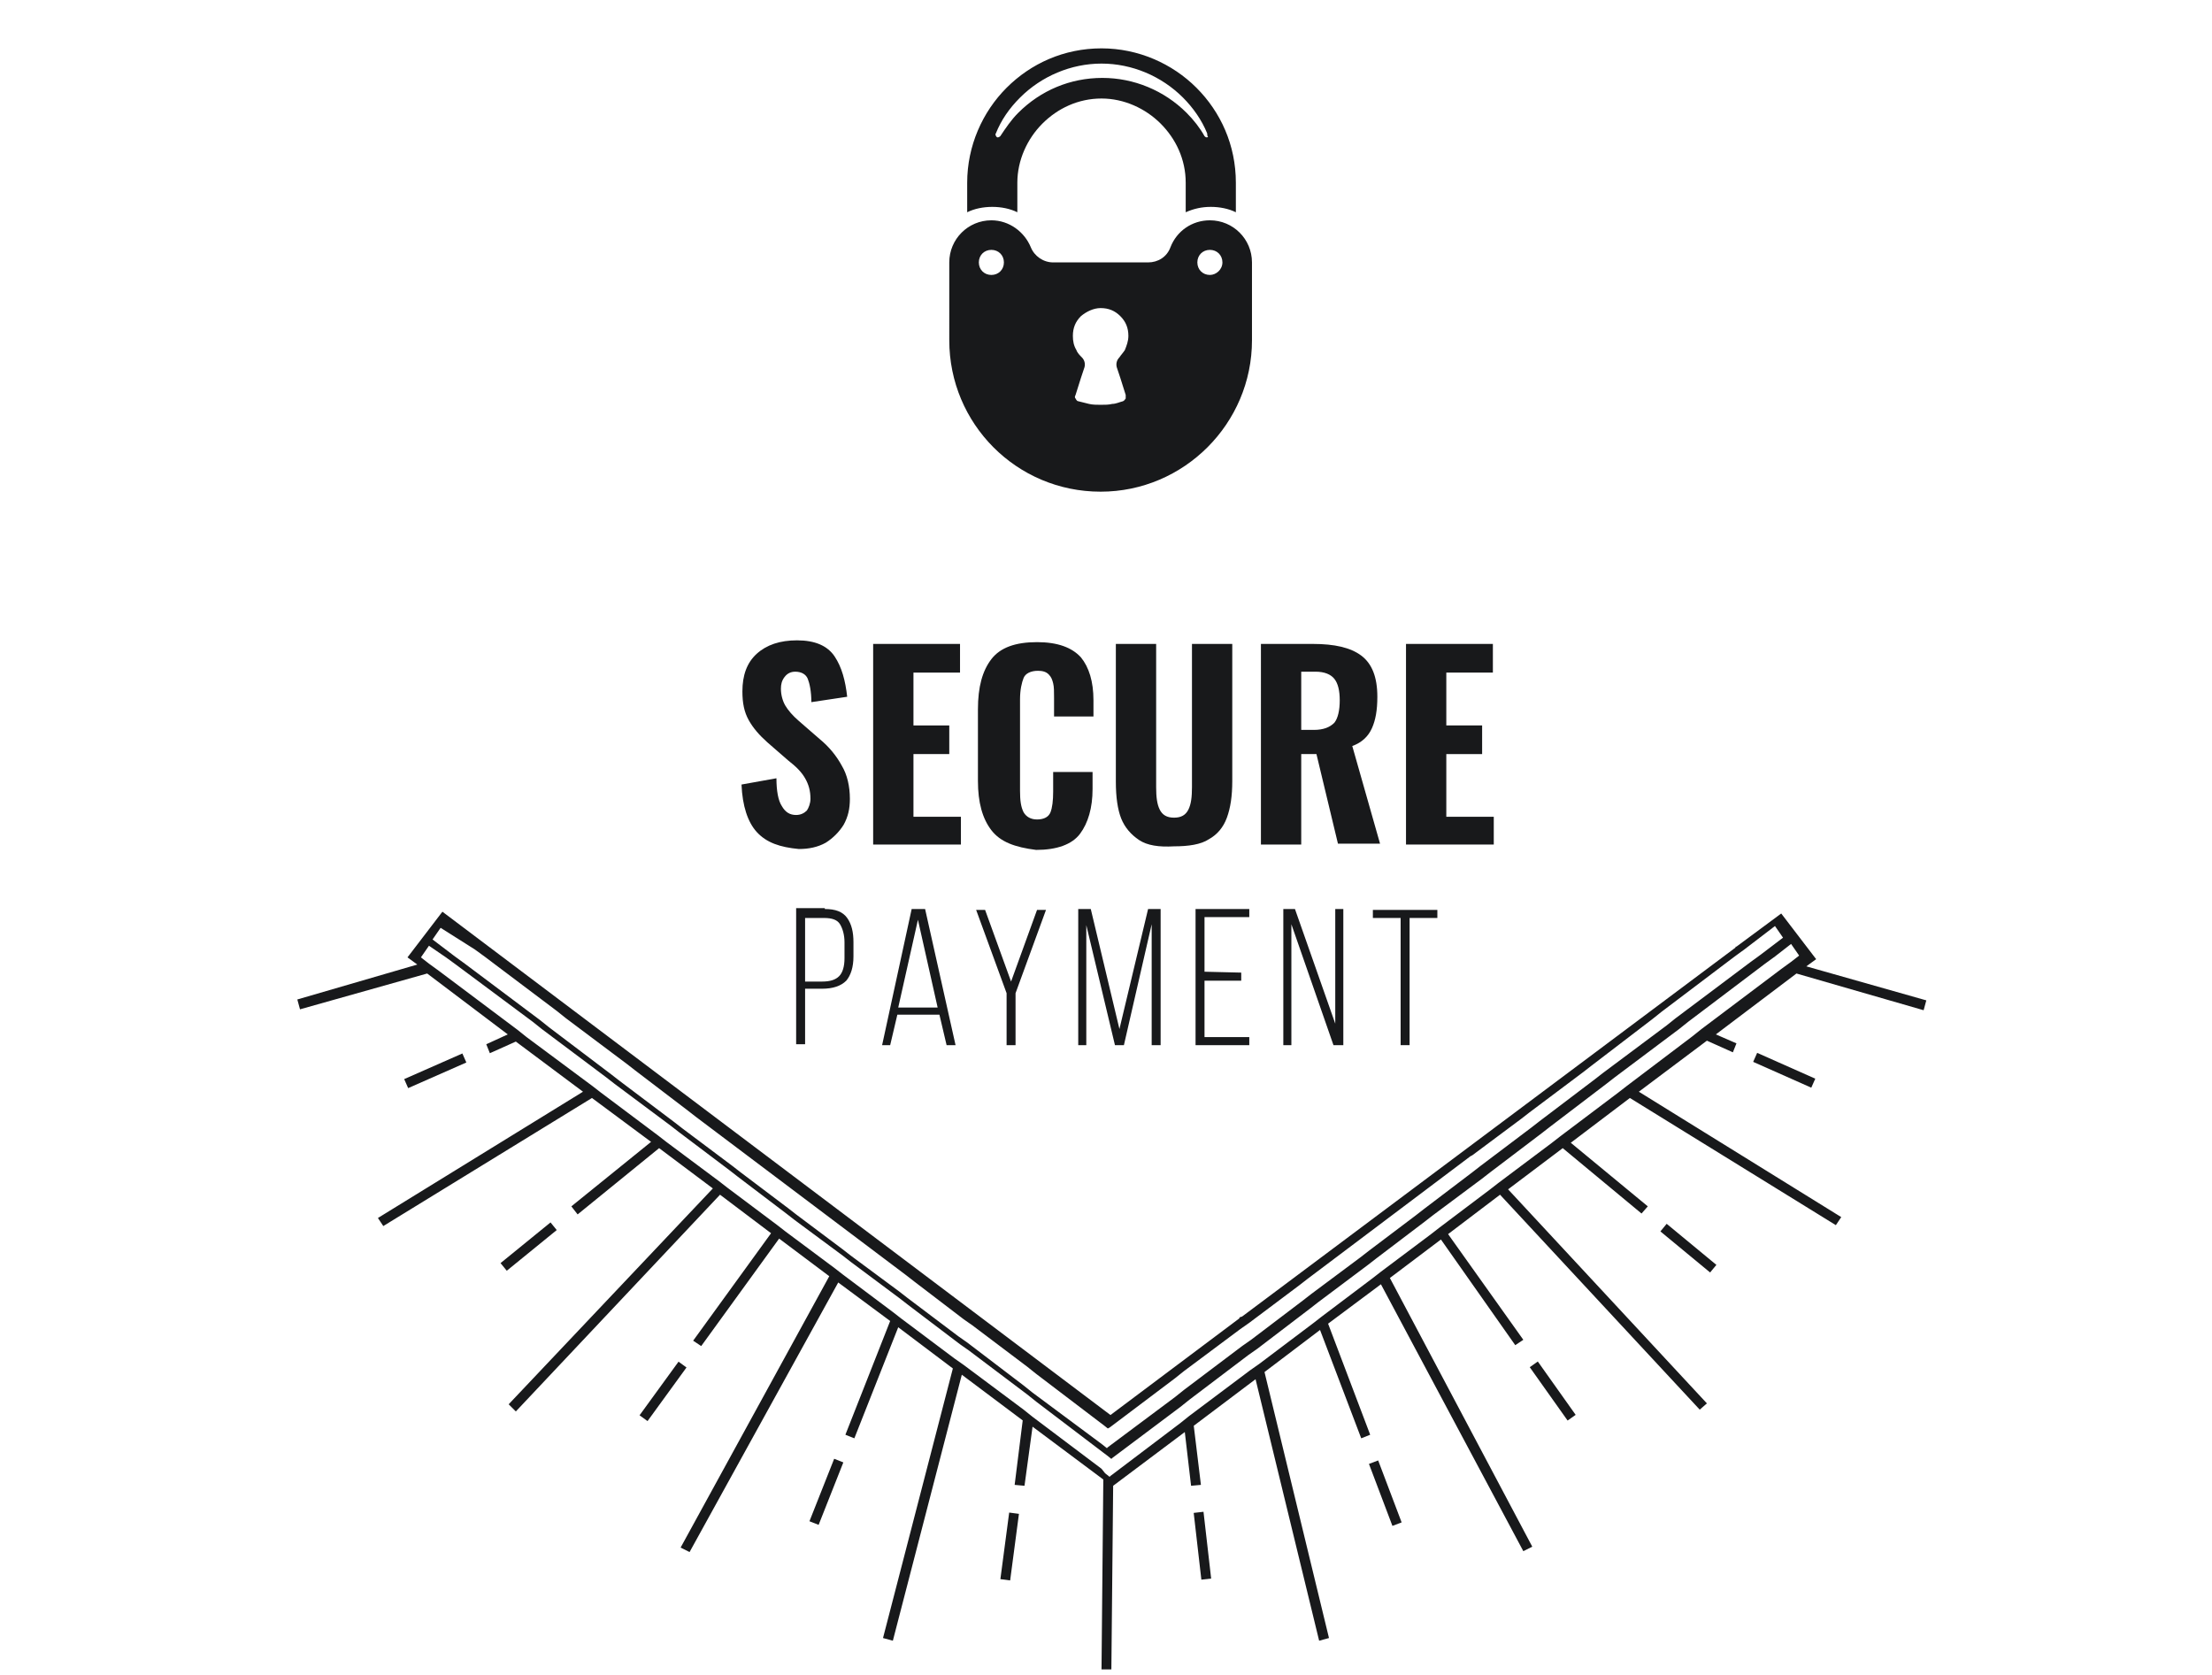
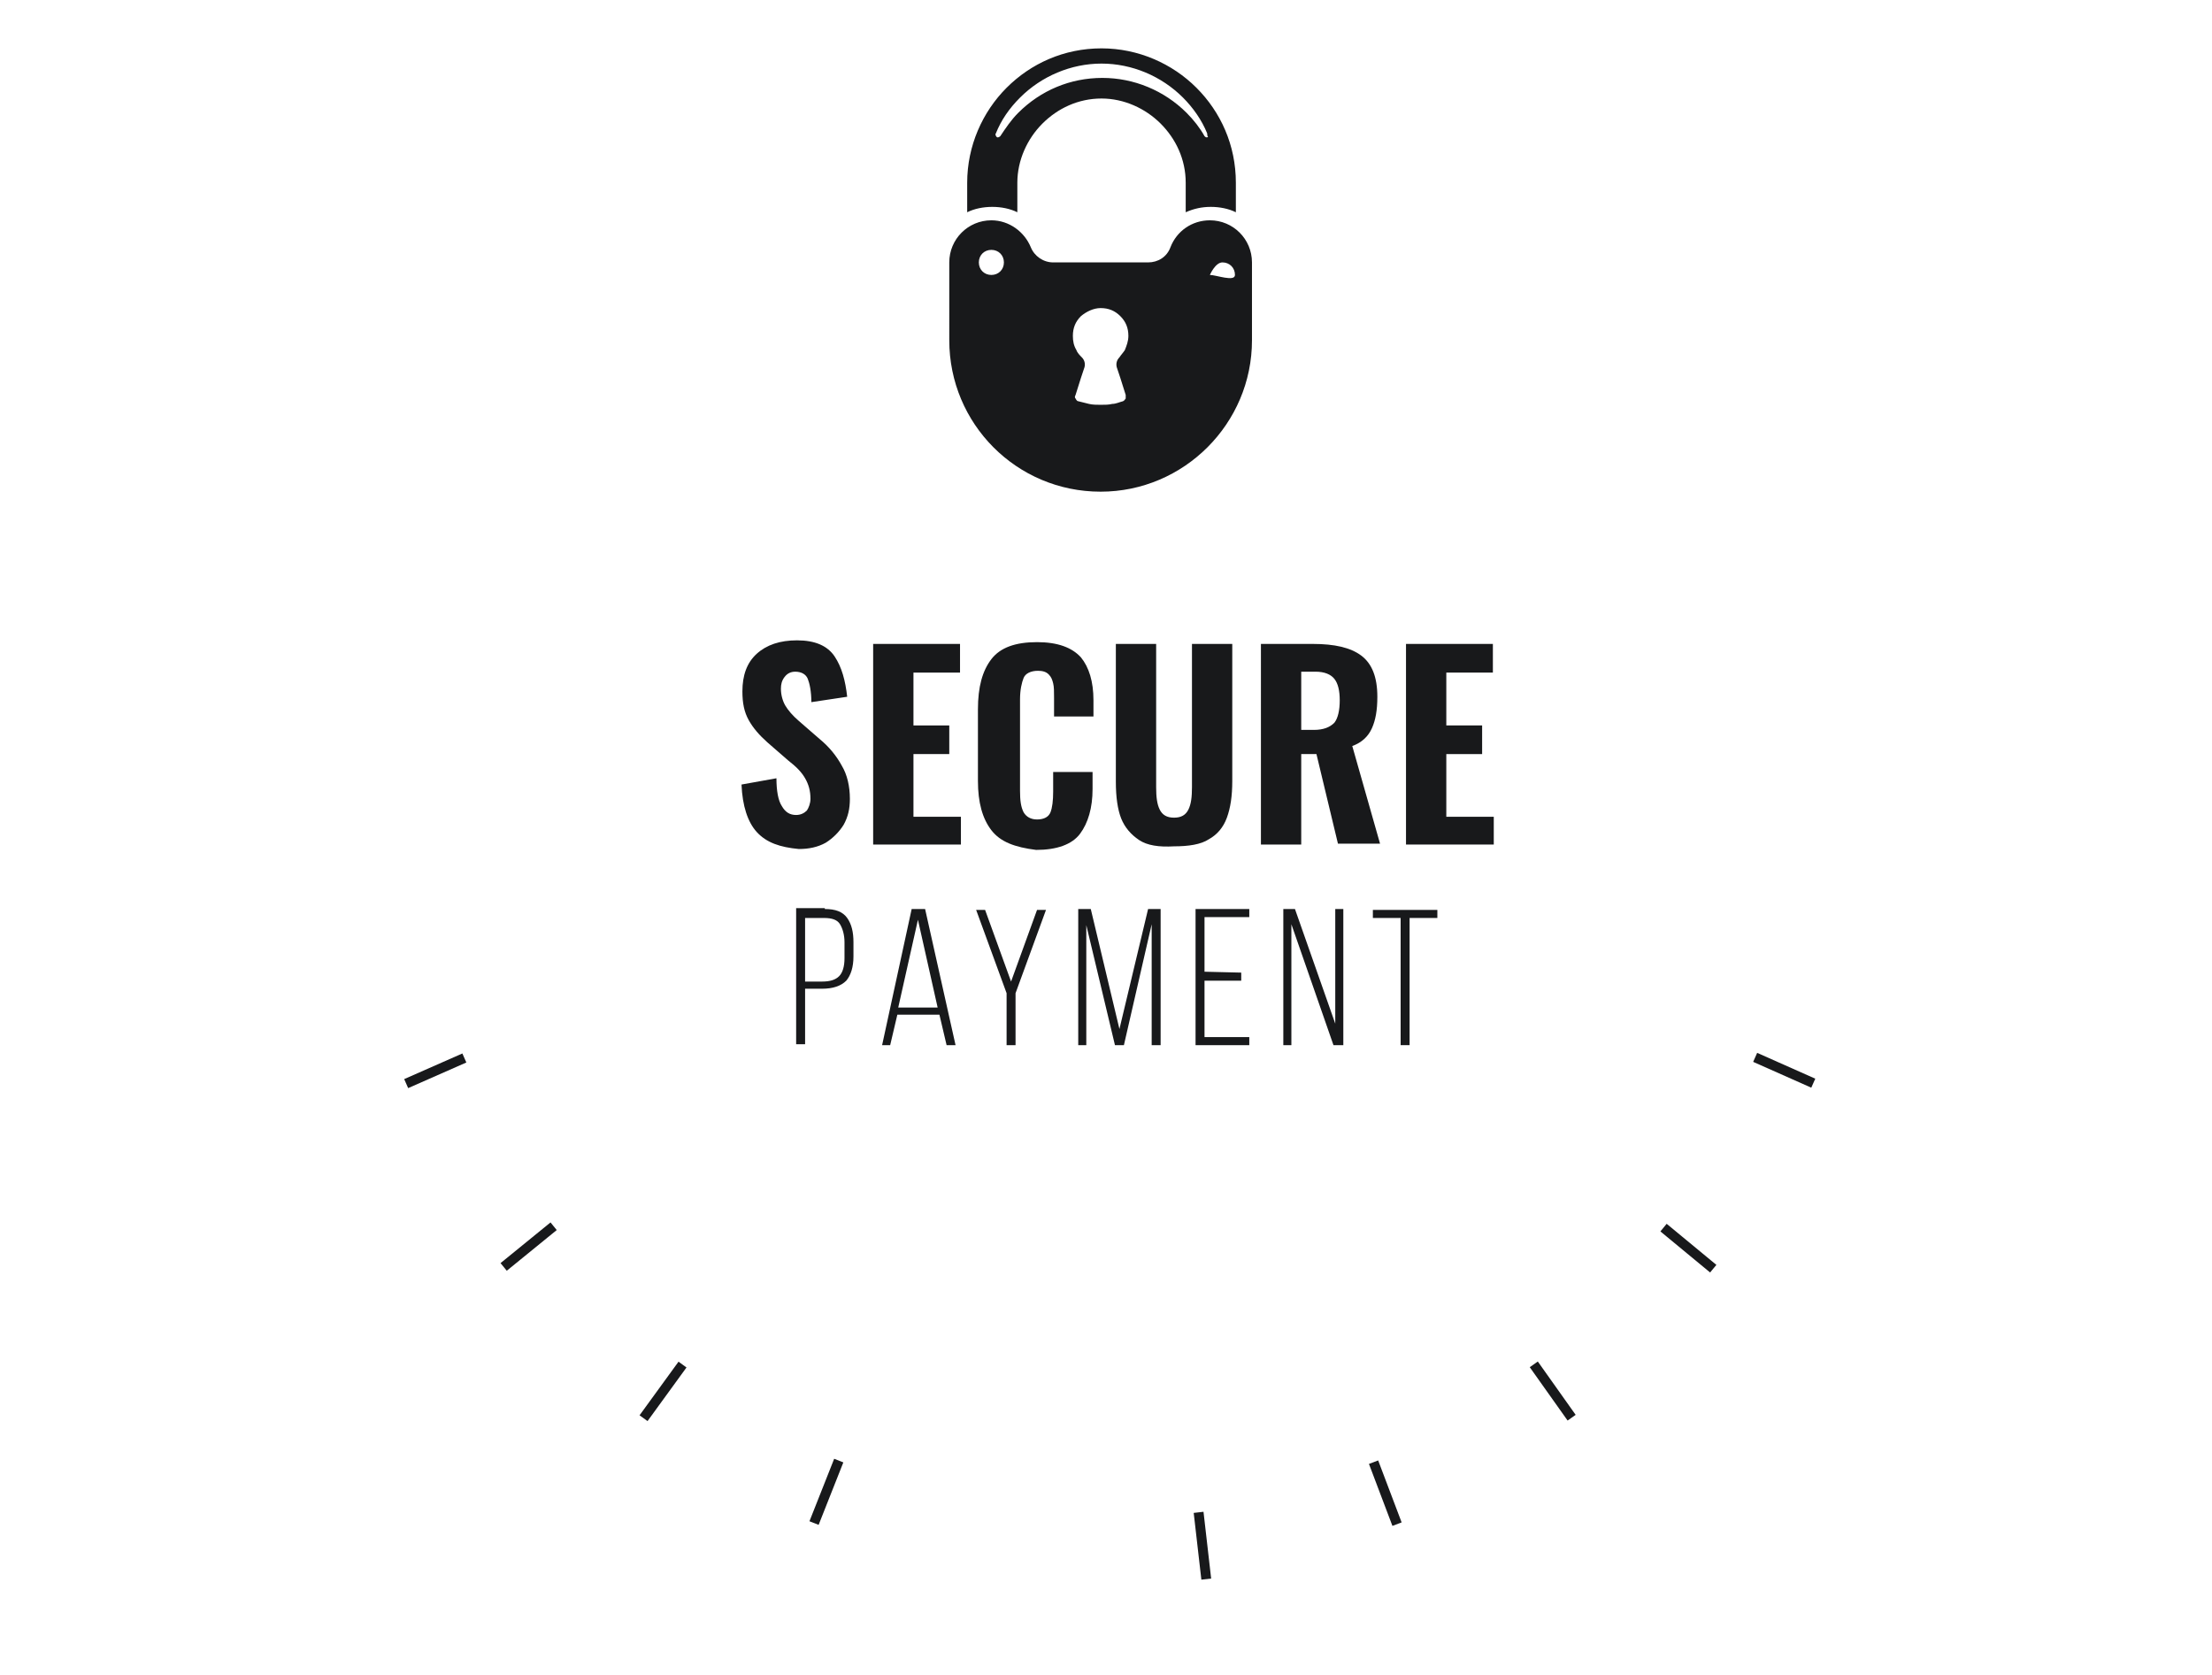
<svg xmlns="http://www.w3.org/2000/svg" version="1.1" id="Calque_1" x="0px" y="0px" width="247px" height="187px" viewBox="0 0 247 187" style="enable-background:new 0 0 247 187;" xml:space="preserve">
  <style type="text/css">
	.st0{fill:#18191B;}
</style>
  <g id="Calque_5">
    <g>
      <rect x="133.6" y="168.8" transform="matrix(0.994 -0.114 0.114 0.994 -18.748 16.372)" class="st0" width="1.1" height="7.5" />
      <rect x="154.2" y="163" transform="matrix(0.935 -0.354 0.354 0.935 -49.016 65.641)" class="st0" width="1.1" height="7.4" />
      <rect x="172.7" y="151.7" transform="matrix(0.816 -0.579 0.579 0.816 -57.939 128.866)" class="st0" width="1.1" height="7.3" />
      <rect x="187.9" y="135.7" transform="matrix(0.637 -0.771 0.771 0.637 -38.911 195.927)" class="st0" width="1.1" height="7.2" />
      <rect x="198.7" y="116" transform="matrix(0.406 -0.914 0.914 0.406 9.069 253.082)" class="st0" width="1.1" height="7.1" />
      <rect x="45.1" y="119" transform="matrix(0.915 -0.403 0.403 0.915 -44.09 29.781)" class="st0" width="7.1" height="1.1" />
      <rect x="55.5" y="138.7" transform="matrix(0.775 -0.631 0.631 0.775 -74.639 68.565)" class="st0" width="7.2" height="1.1" />
      <rect x="70.3" y="154.8" transform="matrix(0.588 -0.809 0.809 0.588 -95.154 123.88)" class="st0" width="7.4" height="1.1" />
      <rect x="88.5" y="166.1" transform="matrix(0.368 -0.93 0.93 0.368 -96.654 191.04)" class="st0" width="7.5" height="1.1" />
-       <rect x="109" y="172" transform="matrix(0.131 -0.991 0.991 0.131 -73.025 261.811)" class="st0" width="7.5" height="1.1" />
-       <path class="st0" d="M33.2,111.6l0.3,1.1l14.2-4l9,6.8l-2.4,1.1l0.4,1l2.9-1.3l7.5,5.6L42.2,136l0.6,0.9l23.3-14.3l6.6,4.9    l-8.9,7.2l0.7,0.9l9.1-7.4l6,4.5l-22.8,24.1l0.8,0.8l22.8-24.2l5.7,4.3l-8.7,12l0.9,0.6l8.7-12l5.6,4.2L76,172.8l1,0.5l16.6-30.1    l5.8,4.3l-5,12.7l1,0.4l4.9-12.4l6.1,4.6l-7.8,30.1l1.1,0.3l7.7-29.7l6.8,5.1l-0.9,7.2l1.1,0.1l0.9-6.6l7.9,5.9l-0.2,21.2h1.1    l0.2-20.5l8-6l0.7,6l1.1-0.1l-0.8-6.6l6.9-5.2l7.1,29.2l1.1-0.3l-7.2-29.7l6.2-4.7l4.6,12.1l1-0.4l-4.7-12.4l5.9-4.4l15.9,29.8    l1-0.5l-15.9-30l5.7-4.3l8.3,11.8l0.9-0.6l-8.4-11.8l5.8-4.4l22.3,24l0.8-0.7l-22.2-23.9l6.1-4.6l8.8,7.3l0.7-0.8l-8.6-7.1l6.6-5    l23,14.2l0.6-0.9l-22.6-14l7.6-5.7l2.9,1.3l0.4-1l-2.3-1l9-6.8l14.2,4.1l0.3-1.1l-13.4-3.8l1.1-0.8l-3.9-5.1l-5,3.7h-0.1v0.1    L138.7,147l-0.3,0.1v0.1L124,158l-74.2-55.9l-0.4-0.3l-3.9,5.1l1.1,0.8L33.2,111.6z M53,106l1.1,0.8l8.1,6.1l1,0.8l6.8,5.1    l0.9,0.7l5.9,4.5l0.9,0.7l23.5,17.7l0.9,0.7l5.5,4.2l1,0.7l6.1,4.6l1,0.8l7.1,5.4l0.4,0.3l0.5,0.4l0.2-0.1l0.4-0.3l6.9-5.2l1-0.8    l6.3-4.7l1-0.7l5.6-4.2l0.9-0.7l18.2-13.7l0.2-0.1l5.5-4.1l0.9-0.7l6-4.5l0.9-0.7l6.8-5.2l1-0.8l8.2-6.2l1.1-0.8l3.4-2.6l0.9,1.3    l-2.5,1.9l-1.1,0.8l-8.4,6.3l-1,0.8l-7.1,5.3l-0.9,0.7l-6.2,4.7l-0.9,0.7l-5.7,4.3l-0.9,0.7L159,135l-0.9,0.7l-5.3,4l-0.9,0.7    l-5.5,4.1l-0.9,0.7l-5.8,4.4l-1,0.7l-6.5,4.9l-1,0.8l-7.1,5.3l-0.4,0.3l-0.1,0.1l-0.5-0.4l-0.4-0.3l-7.4-5.5l-1-0.8l-6.3-4.8    l-1-0.7l-5.7-4.3l-0.9-0.7l-5.4-4l-0.9-0.7l-5.2-3.9l-0.9-0.7l-5.3-4l-0.9-0.7l-5.6-4.2l-0.9-0.7l-6.1-4.6l-0.9-0.7l-7-5.3l-1-0.8    l-8.4-6.3l-1.1-0.8l-2.5-1.9l0.9-1.3L53,106z M49.8,106.9l1.1,0.8l8.6,6.4l1,0.8l7.2,5.4l0.9,0.7l6.3,4.7l0.9,0.7l5.7,4.3l0.9,0.7    l5.4,4.1l0.9,0.7l5.4,4l0.9,0.7l5.5,4.1l0.9,0.7l5.8,4.4l1,0.7l6.5,4.9l1,0.8l7.5,5.7l0.4,0.3l0.5,0.4l0.1-0.1l0.4-0.3l7.2-5.4    l1-0.8l6.6-5l1-0.7l5.9-4.5l0.9-0.7l5.6-4.2l0.9-0.7l5.4-4.1l0.9-0.7l5.5-4.1l0.9-0.7l5.8-4.4l0.9-0.7l6.3-4.8l0.9-0.7l7.2-5.4    l1-0.8l8.6-6.5l1.1-0.8l1.8-1.4l0.9,1.3l-0.9,0.7l-1.1,0.8l-8.9,6.7l-1,0.8l-7.4,5.6l-0.9,0.7l-6.5,4.9l-0.9,0.7l-6,4.5l-0.9,0.7    l-5.7,4.3l-0.9,0.7l-5.6,4.2l-0.9,0.7l-5.7,4.3l-0.9,0.7l-6.1,4.6l-1,0.7l-6.8,5.1l-1,0.8l-7.4,5.6l-0.4,0.3l-0.1,0.1l-0.5-0.4    L123,164l-7.7-5.8l-1-0.8l-6.7-5l-1-0.7l-6-4.5l-0.9-0.7l-5.6-4.2l-0.9-0.7l-5.5-4.1l-0.9-0.7l-5.6-4.2l-0.9-0.7l-5.9-4.4    l-0.9-0.7l-6.4-4.8l-0.9-0.7l-7.4-5.5l-1-0.8l-8.8-6.6l-1.1-0.8l-0.9-0.7l0.9-1.3L49.8,106.9z" />
    </g>
-     <path class="st0" d="M139.8,38v-8.7c0-2.6-2.1-4.7-4.7-4.7c-2,0-3.7,1.2-4.4,3c-0.4,1.1-1.4,1.7-2.5,1.7h-5.3h-5.3   c-1.1,0-2.1-0.7-2.5-1.7c-0.7-1.7-2.4-3-4.4-3c-2.6,0-4.7,2.1-4.7,4.7V38c0,9.3,7.5,16.9,16.9,16.9C132.2,54.9,139.8,47.3,139.8,38   L139.8,38z M122.9,34.4c0.9,0,1.6,0.3,2.2,0.9c0.6,0.6,0.9,1.3,0.9,2.2c0,0.6-0.2,1.1-0.4,1.6c-0.2,0.3-0.4,0.5-0.6,0.8   c-0.3,0.3-0.4,0.7-0.3,1.1l0.4,1.2l0.6,1.9c0,0.1,0,0.3,0,0.4c-0.1,0.1-0.1,0.2-0.3,0.3c-0.4,0.1-0.8,0.3-1.2,0.3   c-0.4,0.1-0.8,0.1-1.3,0.1c-0.4,0-0.9,0-1.3-0.1s-0.8-0.2-1.2-0.3c-0.1,0-0.2-0.1-0.3-0.3c-0.1-0.1-0.1-0.2,0-0.4l0.6-1.9l0.4-1.2   c0.1-0.4,0-0.8-0.3-1.1c-0.2-0.2-0.5-0.5-0.6-0.8c-0.3-0.5-0.4-1-0.4-1.6c0-0.9,0.3-1.6,0.9-2.2C121.3,34.8,122.1,34.4,122.9,34.4   L122.9,34.4z M110.7,30.7c-0.8,0-1.4-0.6-1.4-1.4s0.6-1.4,1.4-1.4s1.4,0.6,1.4,1.4S111.5,30.7,110.7,30.7L110.7,30.7z M135.1,30.7   c-0.8,0-1.4-0.6-1.4-1.4s0.6-1.4,1.4-1.4c0.8,0,1.4,0.6,1.4,1.4S135.8,30.7,135.1,30.7L135.1,30.7z M108,23.7v-3.3   c0-4.1,1.7-7.9,4.4-10.6c2.7-2.7,6.4-4.4,10.6-4.4c4.1,0,7.9,1.7,10.6,4.4c2.7,2.7,4.4,6.4,4.4,10.6v3.3c-0.8-0.4-1.8-0.6-2.8-0.6   s-1.9,0.2-2.8,0.6v-3.3c0-2.6-1.1-4.9-2.8-6.6S125.5,11,123,11c-2.6,0-4.9,1.1-6.6,2.8s-2.8,4.1-2.8,6.6v3.3   c-0.8-0.4-1.8-0.6-2.8-0.6C109.8,23.1,108.8,23.3,108,23.7L108,23.7z M134.8,14.9c-0.6-1.5-1.6-2.9-2.7-4c-2.4-2.4-5.7-3.8-9.1-3.8   s-6.7,1.4-9.1,3.8c-1.2,1.2-2.1,2.5-2.7,4c-0.1,0.1,0,0.3,0.1,0.4c0.1,0.1,0.3,0,0.4-0.1c0.6-0.9,1.2-1.8,2-2.6   c2.5-2.5,5.8-3.9,9.4-3.9c3.5,0,6.9,1.4,9.4,3.9c0.8,0.8,1.5,1.7,2,2.6c0.1,0.1,0.2,0.2,0.4,0.1C134.8,15.2,134.8,15,134.8,14.9z" />
+     <path class="st0" d="M139.8,38v-8.7c0-2.6-2.1-4.7-4.7-4.7c-2,0-3.7,1.2-4.4,3c-0.4,1.1-1.4,1.7-2.5,1.7h-5.3h-5.3   c-1.1,0-2.1-0.7-2.5-1.7c-0.7-1.7-2.4-3-4.4-3c-2.6,0-4.7,2.1-4.7,4.7V38c0,9.3,7.5,16.9,16.9,16.9C132.2,54.9,139.8,47.3,139.8,38   L139.8,38z M122.9,34.4c0.9,0,1.6,0.3,2.2,0.9c0.6,0.6,0.9,1.3,0.9,2.2c0,0.6-0.2,1.1-0.4,1.6c-0.2,0.3-0.4,0.5-0.6,0.8   c-0.3,0.3-0.4,0.7-0.3,1.1l0.4,1.2l0.6,1.9c0,0.1,0,0.3,0,0.4c-0.1,0.1-0.1,0.2-0.3,0.3c-0.4,0.1-0.8,0.3-1.2,0.3   c-0.4,0.1-0.8,0.1-1.3,0.1c-0.4,0-0.9,0-1.3-0.1s-0.8-0.2-1.2-0.3c-0.1,0-0.2-0.1-0.3-0.3c-0.1-0.1-0.1-0.2,0-0.4l0.6-1.9l0.4-1.2   c0.1-0.4,0-0.8-0.3-1.1c-0.2-0.2-0.5-0.5-0.6-0.8c-0.3-0.5-0.4-1-0.4-1.6c0-0.9,0.3-1.6,0.9-2.2C121.3,34.8,122.1,34.4,122.9,34.4   L122.9,34.4z M110.7,30.7c-0.8,0-1.4-0.6-1.4-1.4s0.6-1.4,1.4-1.4s1.4,0.6,1.4,1.4S111.5,30.7,110.7,30.7L110.7,30.7z M135.1,30.7   s0.6-1.4,1.4-1.4c0.8,0,1.4,0.6,1.4,1.4S135.8,30.7,135.1,30.7L135.1,30.7z M108,23.7v-3.3   c0-4.1,1.7-7.9,4.4-10.6c2.7-2.7,6.4-4.4,10.6-4.4c4.1,0,7.9,1.7,10.6,4.4c2.7,2.7,4.4,6.4,4.4,10.6v3.3c-0.8-0.4-1.8-0.6-2.8-0.6   s-1.9,0.2-2.8,0.6v-3.3c0-2.6-1.1-4.9-2.8-6.6S125.5,11,123,11c-2.6,0-4.9,1.1-6.6,2.8s-2.8,4.1-2.8,6.6v3.3   c-0.8-0.4-1.8-0.6-2.8-0.6C109.8,23.1,108.8,23.3,108,23.7L108,23.7z M134.8,14.9c-0.6-1.5-1.6-2.9-2.7-4c-2.4-2.4-5.7-3.8-9.1-3.8   s-6.7,1.4-9.1,3.8c-1.2,1.2-2.1,2.5-2.7,4c-0.1,0.1,0,0.3,0.1,0.4c0.1,0.1,0.3,0,0.4-0.1c0.6-0.9,1.2-1.8,2-2.6   c2.5-2.5,5.8-3.9,9.4-3.9c3.5,0,6.9,1.4,9.4,3.9c0.8,0.8,1.5,1.7,2,2.6c0.1,0.1,0.2,0.2,0.4,0.1C134.8,15.2,134.8,15,134.8,14.9z" />
  </g>
  <g id="EN">
    <g>
      <path class="st0" d="M84.5,92.9c-1-1.1-1.6-2.9-1.7-5.3l3.9-0.7c0,1.4,0.2,2.5,0.6,3.1c0.4,0.7,0.9,1,1.6,1c0.5,0,0.9-0.2,1.2-0.5    c0.2-0.3,0.4-0.8,0.4-1.3c0-0.9-0.2-1.6-0.6-2.3s-1-1.3-1.9-2l-2.3-2c-0.9-0.8-1.6-1.6-2.1-2.5s-0.7-1.9-0.7-3.2    c0-1.8,0.5-3.2,1.6-4.2s2.6-1.5,4.5-1.5c2,0,3.4,0.6,4.2,1.8c0.8,1.2,1.2,2.7,1.4,4.5l-4,0.6c0-1.2-0.2-2.1-0.4-2.6    C90,75.3,89.5,75,88.8,75c-0.5,0-0.9,0.2-1.2,0.6s-0.4,0.8-0.4,1.3c0,0.7,0.2,1.4,0.5,1.9s0.8,1.1,1.5,1.7l2.3,2    c1.1,0.9,1.9,1.9,2.5,3c0.6,1,0.9,2.3,0.9,3.7c0,1.1-0.2,2-0.7,2.9c-0.5,0.8-1.2,1.5-2,2c-0.9,0.5-1.9,0.7-3,0.7    C87.1,94.6,85.6,94.1,84.5,92.9z" />
      <path class="st0" d="M97.4,71.9h9.8v3.2H102V81h4v3.2h-4v7h5.3v3.1h-9.8V71.9H97.4z" />
      <path class="st0" d="M110.7,92.7c-1-1.3-1.5-3.1-1.5-5.5v-8c0-2.5,0.5-4.3,1.5-5.6c1-1.3,2.7-1.9,5.1-1.9c2.3,0,3.9,0.6,4.9,1.7    c0.9,1.1,1.4,2.7,1.4,4.8V80h-4.4v-2.1c0-0.7,0-1.2-0.1-1.6s-0.2-0.7-0.5-1s-0.7-0.4-1.2-0.4c-0.8,0-1.4,0.3-1.6,0.8    s-0.4,1.3-0.4,2.4v10.2c0,1.1,0.1,1.8,0.4,2.4c0.3,0.5,0.8,0.8,1.5,0.8c0.8,0,1.3-0.3,1.5-0.8s0.3-1.3,0.3-2.3v-2.2h4.4v1.9    c0,2.1-0.5,3.8-1.4,5s-2.6,1.8-4.9,1.8C113.3,94.6,111.7,94,110.7,92.7z" />
      <path class="st0" d="M127.2,93.8c-0.9-0.6-1.6-1.4-2-2.4s-0.6-2.4-0.6-4.1V71.9h4.5v16c0,1.1,0.1,1.9,0.4,2.5s0.8,0.9,1.6,0.9    s1.3-0.3,1.6-0.9s0.4-1.4,0.4-2.5v-16h4.5v15.3c0,1.7-0.2,3-0.6,4.1s-1.1,1.9-2,2.4c-0.9,0.6-2.3,0.8-3.9,0.8    C129.4,94.6,128.1,94.4,127.2,93.8z" />
      <path class="st0" d="M140.8,71.9h5.8c2.4,0,4.2,0.4,5.4,1.3s1.8,2.4,1.8,4.6c0,1.5-0.2,2.6-0.6,3.5c-0.4,0.9-1.1,1.6-2.2,2    l3.1,10.9h-4.7l-2.4-10h-1.7v10.1h-4.5V71.9z M146.7,81.5c1.1,0,1.8-0.3,2.3-0.8c0.4-0.5,0.6-1.4,0.6-2.5s-0.2-1.9-0.6-2.4    s-1.1-0.8-2.1-0.8h-1.6v6.5C145.3,81.5,146.7,81.5,146.7,81.5z" />
      <path class="st0" d="M156.9,71.9h9.8v3.2h-5.2V81h4v3.2h-4v7h5.3v3.1H157V71.9H156.9z" />
    </g>
    <g>
      <path class="st0" d="M92.1,101.5c1.2,0,2,0.3,2.5,1s0.7,1.6,0.7,2.7v1.6c0,1.2-0.3,2.1-0.8,2.7c-0.6,0.6-1.5,0.9-2.7,0.9h-1.9v6.2    h-1v-15.2h3.2V101.5z M91.8,109.6c0.9,0,1.5-0.2,1.9-0.6s0.6-1.1,0.6-2v-1.8c0-0.8-0.2-1.5-0.5-2s-0.9-0.7-1.8-0.7h-2.1v7.1H91.8z    " />
      <path class="st0" d="M100.2,113.3l-0.8,3.4h-0.9l3.3-15.2h1.5l3.4,15.2h-1l-0.8-3.4H100.2z M100.3,112.5h4.4l-2.2-9.8L100.3,112.5    z" />
      <path class="st0" d="M112.4,110.9l-3.4-9.3h1l2.9,8l2.9-8h1l-3.4,9.3v5.8h-1V110.9z" />
      <path class="st0" d="M125.5,116.7h-1l-3.2-13.4v13.4h-0.9v-15.2h1.4l3.2,13.4l3.2-13.4h1.4v15.2h-1v-13.5L125.5,116.7z" />
      <path class="st0" d="M138.6,108.6v0.9h-4.1v6.3h5v0.9h-6v-15.2h6v0.9h-5v6.1L138.6,108.6L138.6,108.6z" />
      <path class="st0" d="M144.2,116.7h-0.9v-15.2h1.3l4.5,12.8v-12.8h0.9v15.2h-1.1l-4.7-13.5V116.7z" />
      <path class="st0" d="M156.4,116.7v-14.2h-3.1v-0.9h7.2v0.9h-3.1v14.2H156.4z" />
    </g>
  </g>
</svg>